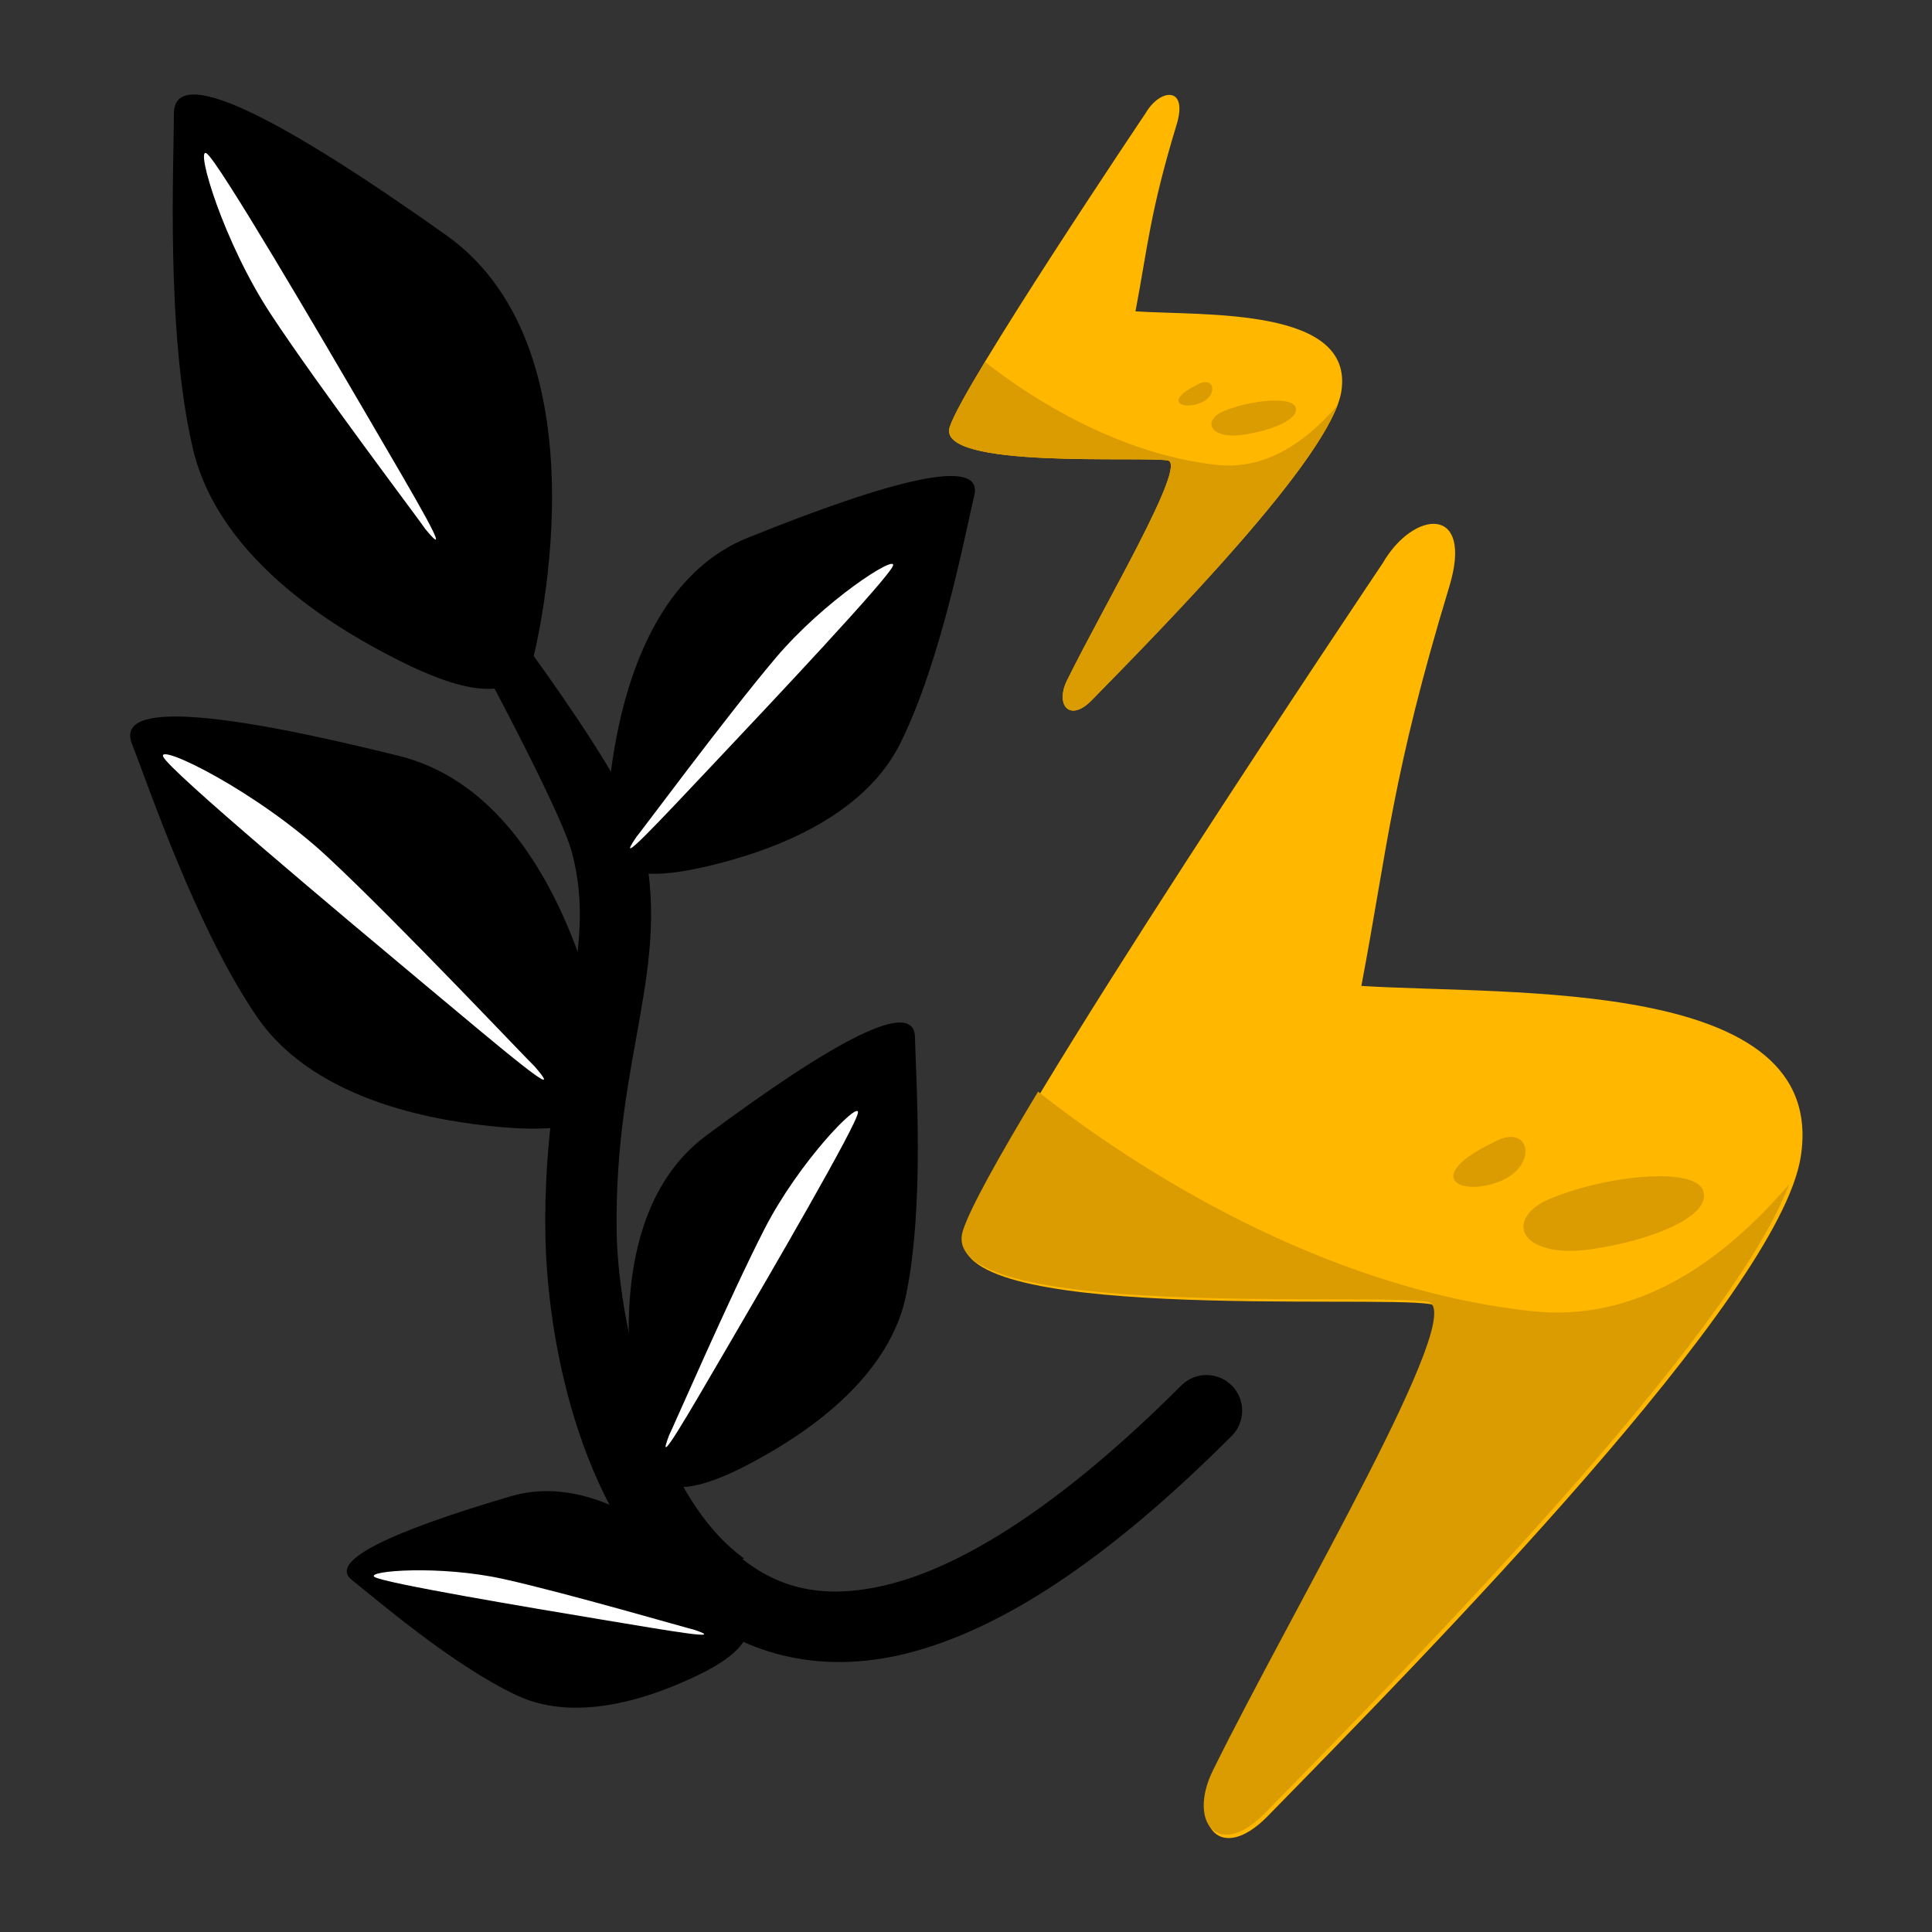
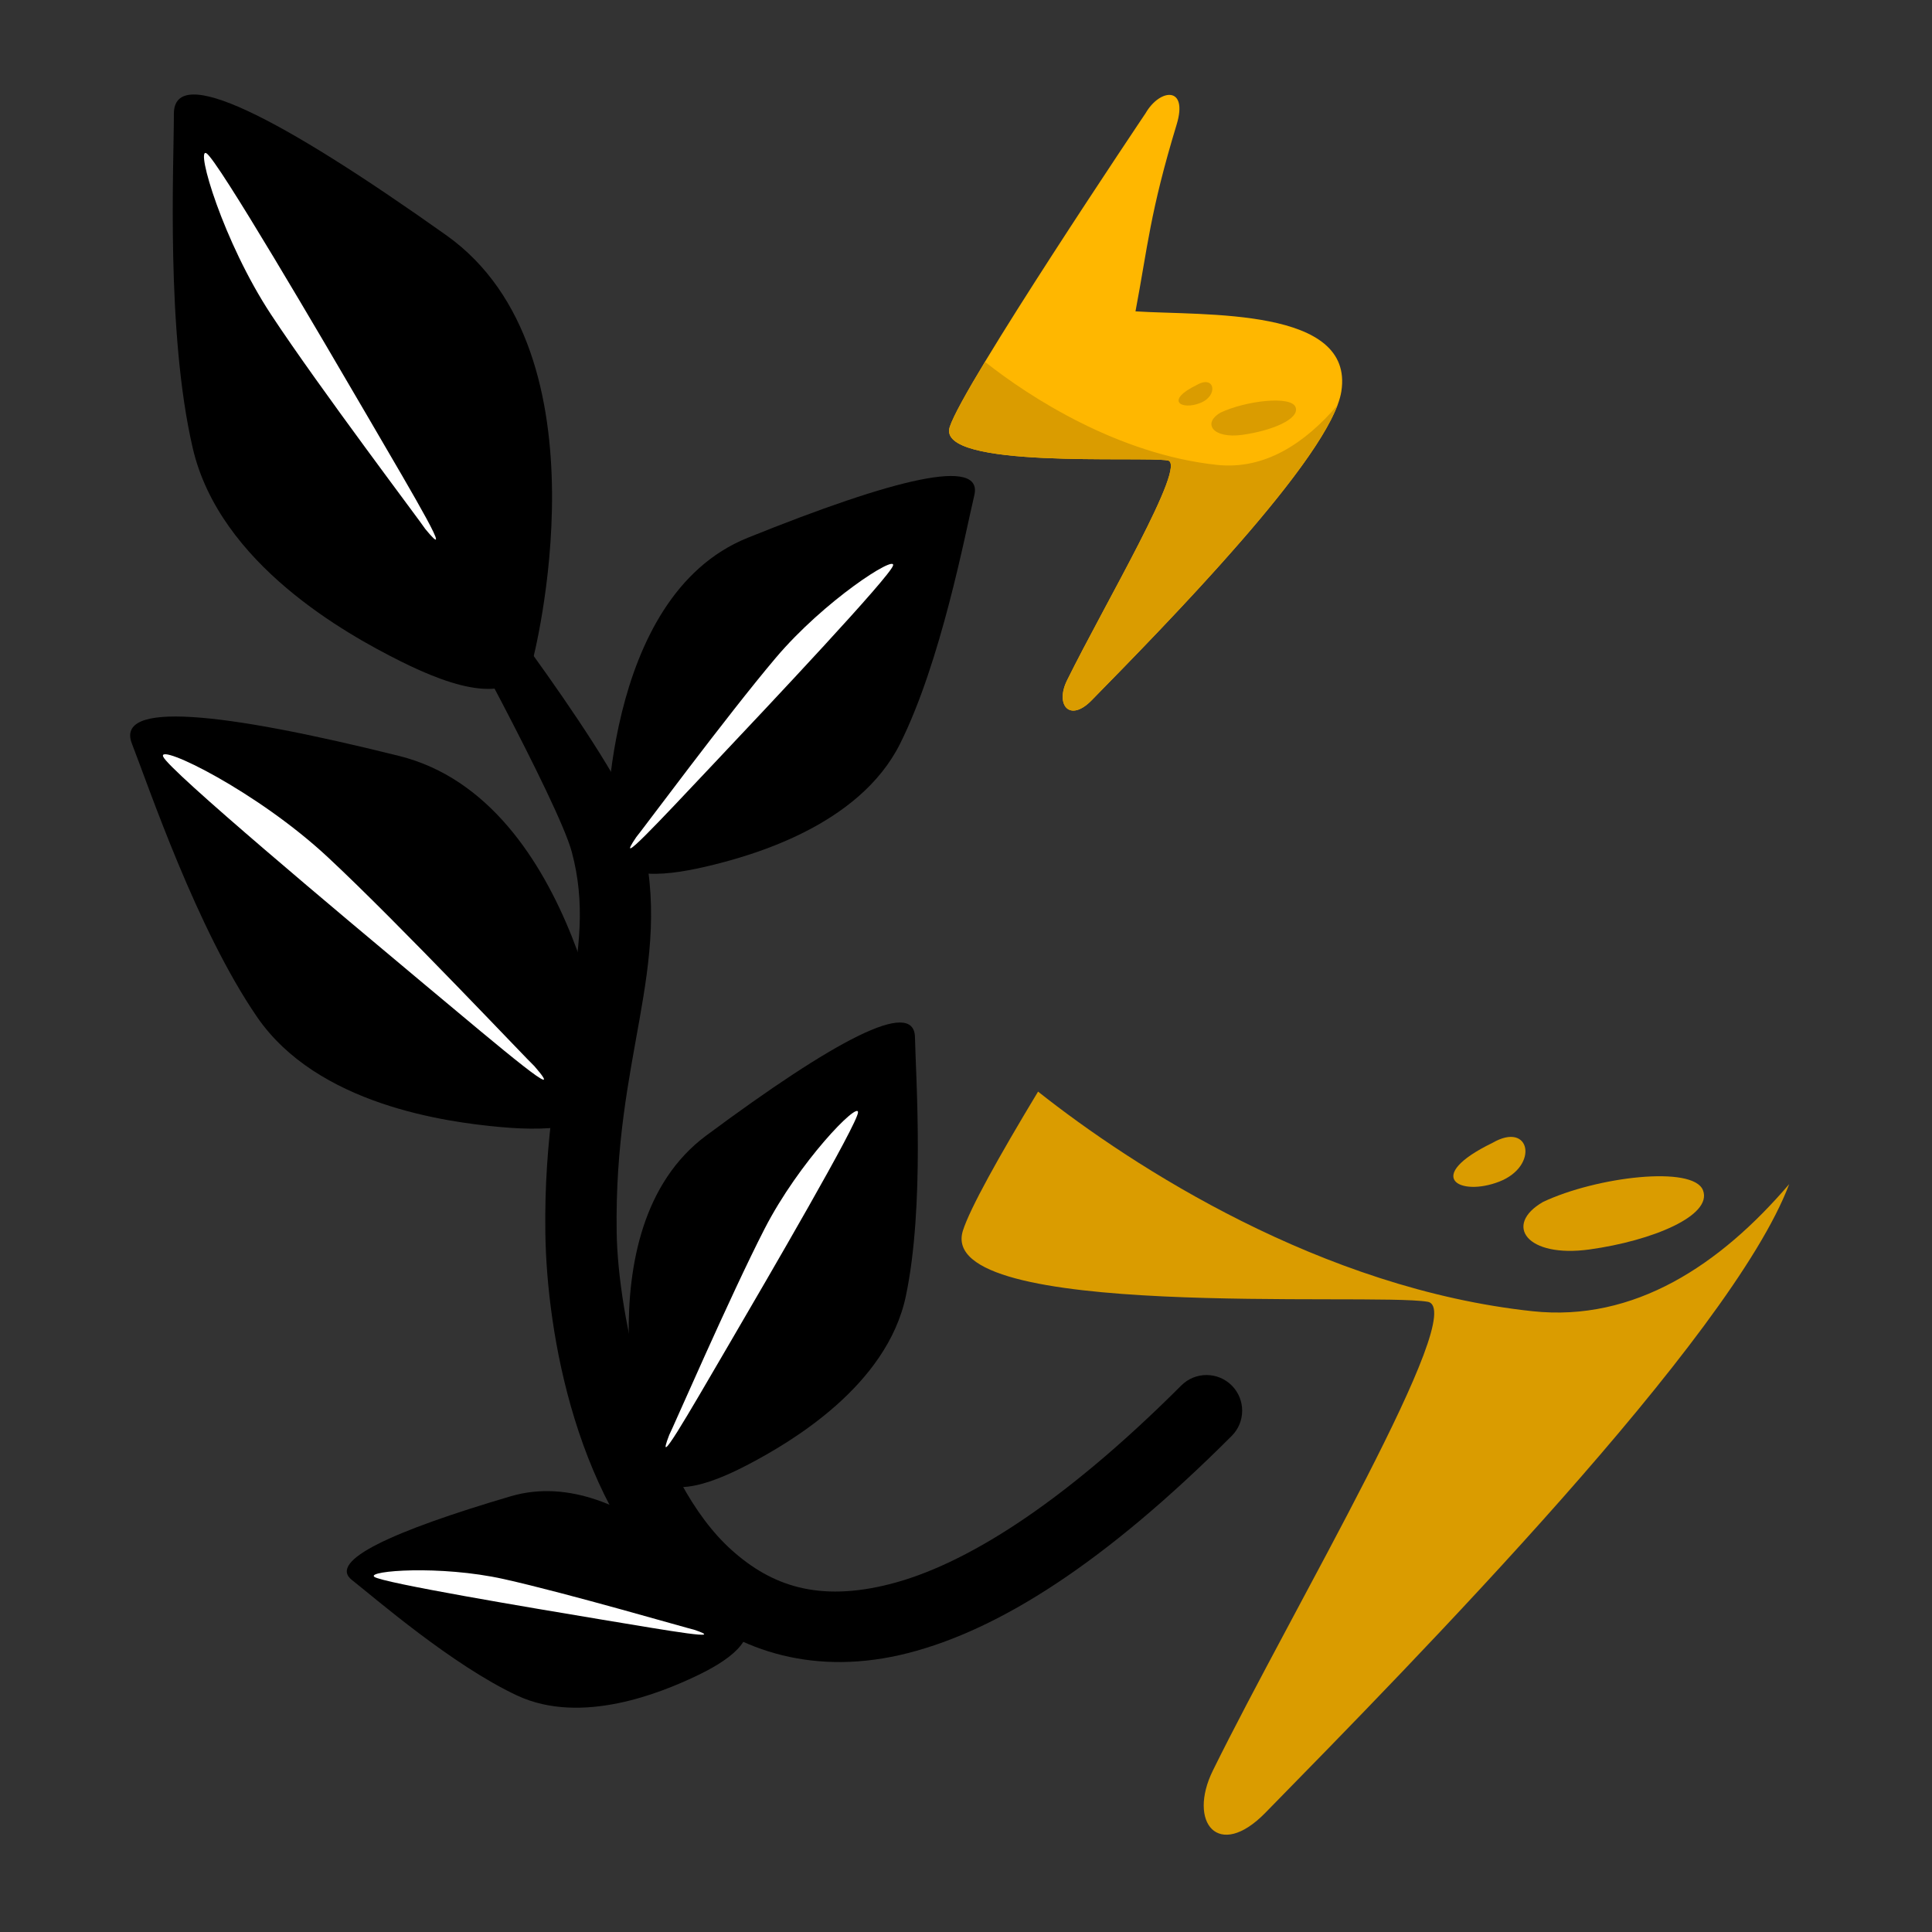
<svg xmlns="http://www.w3.org/2000/svg" width="70" height="70" viewBox="0 0 70 70" fill="none">
  <rect x="0" y="0" width="70" height="70" fill="#333333" stroke="none" />
  <g id="green-energy_7476659 1">
    <g id="layer1">
      <g id="g4582">
        <g id="g5094">
          <path id="path5070" d="M26.964 58.48C26.964 58.48 22.788 52.949 18.5 54.214C14.212 55.479 11.87 56.553 12.748 57.244C13.626 57.935 16.382 60.328 18.732 61.43C21.083 62.531 23.993 61.305 25.183 60.745C26.372 60.184 27.495 59.422 26.964 58.48Z" fill="black" />
          <path id="path5072" d="M25.149 59.048C25.031 59.032 20.554 57.724 18.25 57.212C15.947 56.7 13.288 56.911 13.56 57.13C13.833 57.348 19.256 58.257 21.813 58.683C24.37 59.108 26.363 59.456 25.149 59.048Z" fill="white" />
-           <path id="path5002" d="M50.099 20.404C50.099 20.404 35.987 41.4 34.954 44.67C33.922 47.94 49.755 46.907 51.82 47.251C53.386 47.512 46.938 58.359 44.028 64.264C43.1 66.148 44.227 67.542 45.929 65.804C51.724 59.888 64.451 46.939 65.244 41.916C66.276 35.376 54.66 36.065 49.325 35.721C50.271 30.73 50.443 28.062 52.508 21.264C53.416 18.279 51.218 18.466 50.099 20.404Z" fill="#FFB700" />
          <path id="path5004" d="M19.293 23.955C19.293 23.955 22.223 12.819 16.167 8.521C10.11 4.223 6.3 2.269 6.3 4.125C6.3 5.981 6.007 12.037 6.984 16.238C7.961 20.438 12.552 22.978 14.506 23.955C16.46 24.932 18.609 25.616 19.293 23.955Z" fill="black" />
          <path id="path5008" d="M22.123 39.268C22.123 39.268 20.931 29.002 14.463 27.39C7.995 25.779 4.172 25.392 4.779 26.943C5.386 28.495 7.122 33.653 9.312 36.844C11.502 40.035 16.17 40.656 18.123 40.834C20.075 41.011 22.095 40.88 22.123 39.268Z" fill="black" />
          <path id="path5010" d="M16.016 21.404C16.016 21.404 20.236 29.06 20.719 30.875C21.213 32.728 21.004 34.344 20.626 36.483C20.248 38.622 19.708 41.22 19.759 44.683C19.812 48.282 20.865 54.59 24.8 58.102C26.768 59.858 29.591 60.742 32.904 59.893C36.216 59.044 40.028 56.626 44.628 52.025C45.132 51.521 45.132 50.703 44.628 50.198C44.123 49.694 43.305 49.694 42.801 50.198C38.389 54.609 34.874 56.72 32.262 57.39C29.651 58.059 27.954 57.451 26.521 56.173C23.655 53.616 22.388 47.689 22.343 44.645C22.296 41.466 22.782 39.13 23.171 36.933C23.559 34.736 23.857 32.612 23.217 30.21C22.566 27.768 16.953 20.571 16.953 20.571C16.394 19.604 15.355 20.26 16.016 21.404Z" fill="black" />
-           <path id="path5065" d="M22.236 28.156C21.854 29.395 21.591 30.92 22.132 32.053C22.438 32.694 22.95 33.339 23.516 33.929C23.591 32.716 23.525 31.478 23.172 30.155C23.039 29.654 22.695 28.953 22.236 28.156ZM23.054 49.541C22.913 50.03 22.863 50.493 22.96 50.97C23.358 52.911 23.569 57.154 26.963 56.472C26.795 56.347 26.631 56.214 26.471 56.071C24.831 54.608 23.716 52.039 23.054 49.541Z" fill="black" />
          <path id="path5038" d="M23.428 53.13C23.428 53.13 20.978 44.564 25.592 41.14C30.206 37.716 33.12 36.142 33.151 37.578C33.181 39.013 33.508 43.693 32.821 46.958C32.135 50.224 28.625 52.264 27.13 53.051C25.635 53.839 23.984 54.403 23.428 53.13Z" fill="black" />
          <path id="path5006" d="M21.968 30.542C21.968 30.542 21.759 21.635 27.088 19.486C32.416 17.337 35.634 16.549 35.301 17.946C34.969 19.343 34.103 23.954 32.615 26.94C31.127 29.926 27.216 31.015 25.571 31.4C23.925 31.785 22.185 31.914 21.968 30.542Z" fill="black" />
          <g id="Group">
            <path id="path5040" d="M23.054 30.329C23.151 30.231 26.35 25.909 28.109 23.833C29.867 21.757 32.456 20.096 32.358 20.487C32.26 20.878 27.913 25.494 25.862 27.667C23.811 29.841 22.223 31.55 23.054 30.329Z" fill="white" />
            <path id="path5042" d="M24.248 51.989C24.321 51.872 26.461 46.938 27.704 44.519C28.948 42.099 31.095 39.897 31.088 40.3C31.081 40.702 27.889 46.181 26.382 48.761C24.875 51.342 23.715 53.366 24.248 51.989Z" fill="white" />
            <path id="path5044" d="M15.411 19.169C15.334 19.028 11.559 14.038 9.819 11.394C8.079 8.75 7.075 5.315 7.479 5.553C7.883 5.79 11.608 12.157 13.361 15.16C15.114 18.164 16.501 20.497 15.411 19.169Z" fill="white" />
            <path id="path5046" d="M19.361 38.628C19.221 38.518 14.453 33.455 11.878 31.058C9.303 28.66 5.725 26.923 5.91 27.41C6.095 27.896 12.382 33.16 15.348 35.639C18.314 38.117 20.614 40.07 19.361 38.628Z" fill="white" />
          </g>
          <path id="path5048" d="M37.611 39.551C36.185 41.914 35.142 43.787 34.888 44.588C33.858 47.852 49.662 46.821 51.723 47.165C53.286 47.425 46.85 58.253 43.946 64.147C43.02 66.027 44.144 67.419 45.843 65.684C51.255 60.16 62.723 48.49 64.826 42.903C62.327 45.827 59.221 47.902 55.528 47.508C47.894 46.693 41.059 42.284 37.611 39.551Z" fill="#DA9C00" />
          <path id="path5053" d="M55.906 43.549C57.838 42.635 61.351 42.214 61.703 43.127C62.054 44.041 59.876 44.954 57.592 45.27C55.308 45.587 54.468 44.379 55.906 43.549Z" fill="#DA9C00" />
          <path id="path5055" d="M54.079 41.406C51.549 42.636 52.884 43.373 54.325 42.811C55.765 42.249 55.459 40.609 54.079 41.406Z" fill="#DA9C00" />
          <path id="path5057" d="M41.504 4.106C41.504 4.106 34.893 13.942 34.409 15.474C33.925 17.006 41.343 16.522 42.31 16.683C43.044 16.806 40.023 21.887 38.66 24.654C38.225 25.536 38.753 26.189 39.55 25.375C42.265 22.604 48.227 16.537 48.599 14.184C49.082 11.12 43.64 11.443 41.141 11.281C41.584 8.943 41.665 7.694 42.633 4.509C43.057 3.11 42.028 3.198 41.504 4.106Z" fill="#FFB700" />
          <path id="path5059" d="M35.687 13.11C35.017 14.219 34.528 15.098 34.409 15.474C33.925 17.006 41.343 16.522 42.31 16.683C43.044 16.805 40.023 21.887 38.66 24.654C38.225 25.536 38.753 26.189 39.55 25.375C42.09 22.782 47.472 17.305 48.459 14.683C47.287 16.055 45.829 17.029 44.096 16.844C40.513 16.462 37.305 14.393 35.687 13.11Z" fill="#DA9C00" />
          <path id="path5061" d="M44.224 14.949C45.129 14.521 46.775 14.323 46.94 14.751C47.104 15.179 46.084 15.607 45.014 15.755C43.944 15.904 43.55 15.338 44.224 14.949Z" fill="#DA9C00" />
          <path id="path5063" d="M43.368 13.945C42.183 14.521 42.809 14.867 43.483 14.603C44.158 14.34 44.015 13.572 43.368 13.945Z" fill="#DA9C00" />
        </g>
      </g>
    </g>
  </g>
</svg>